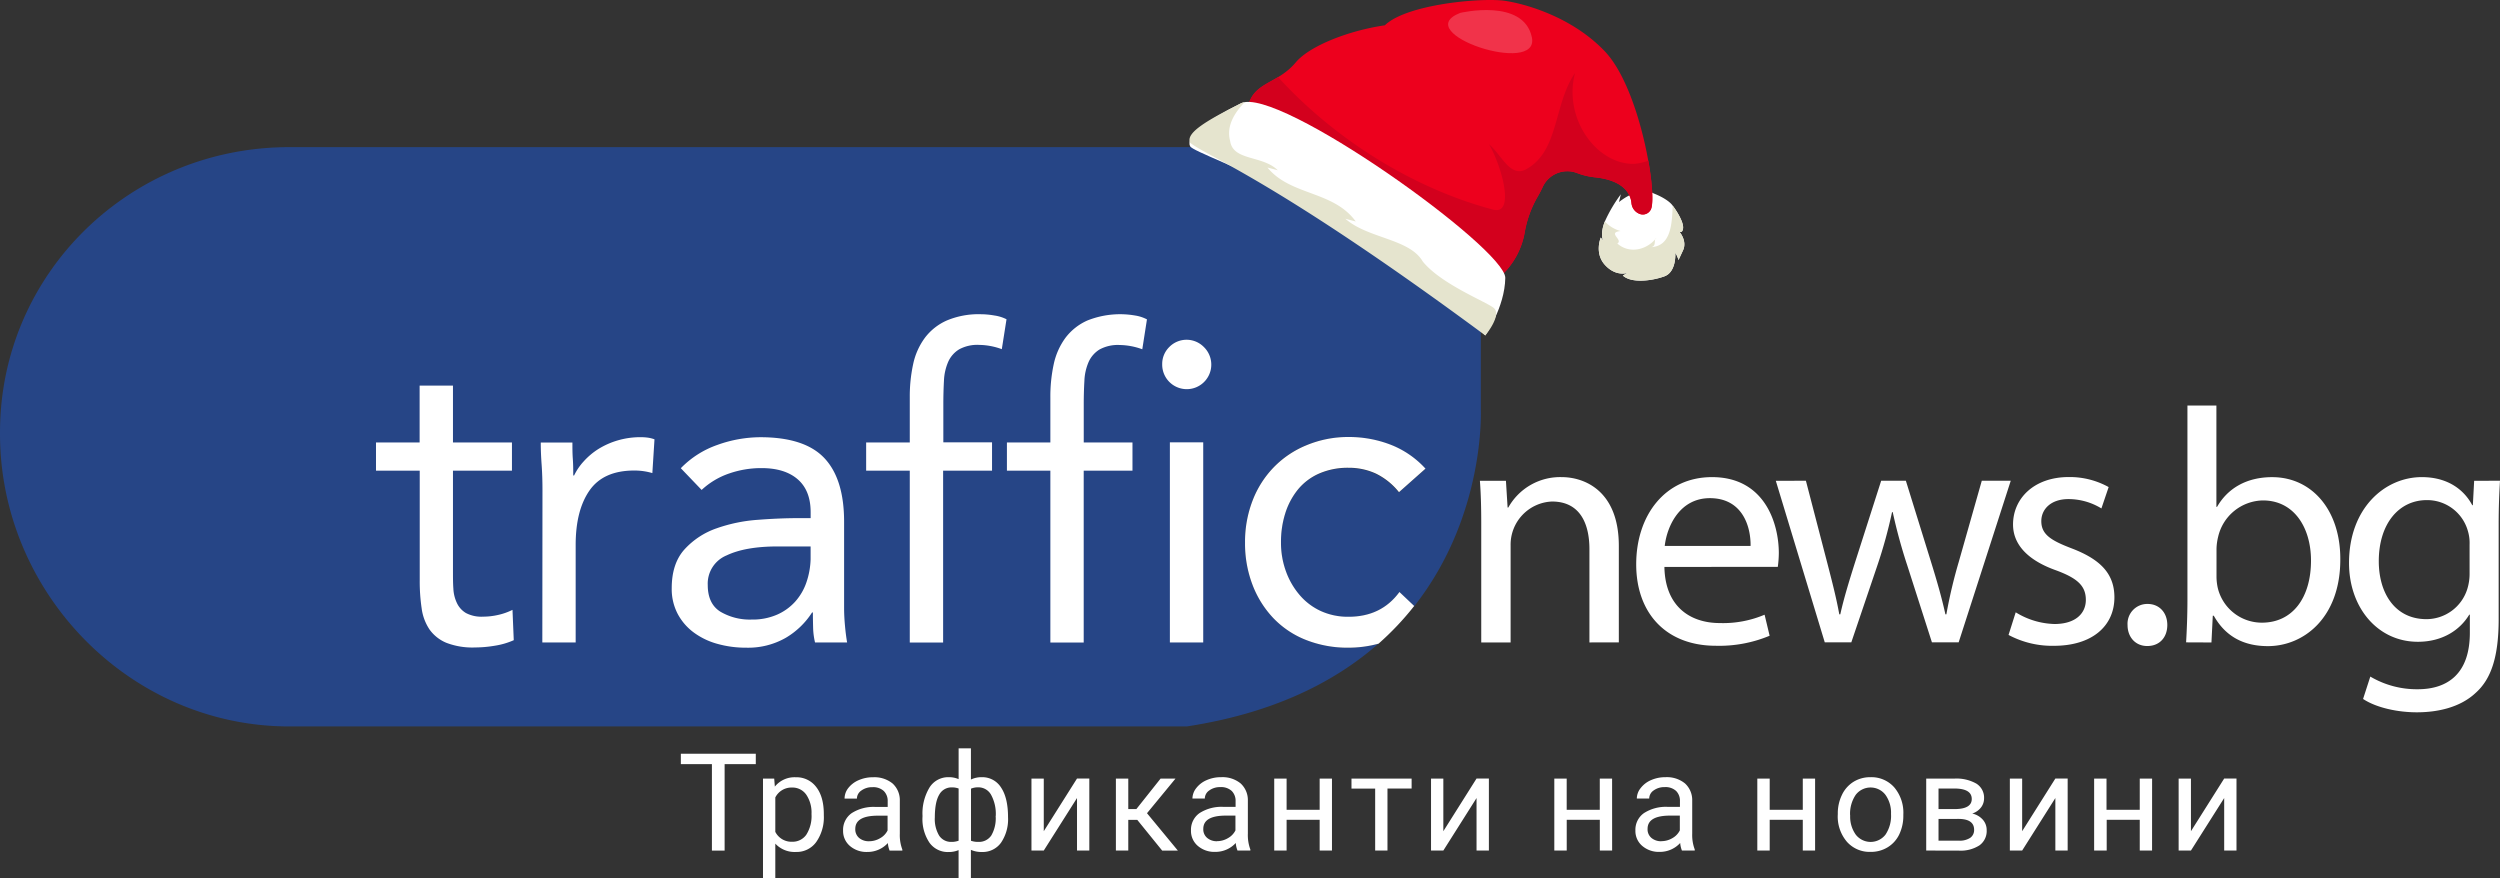
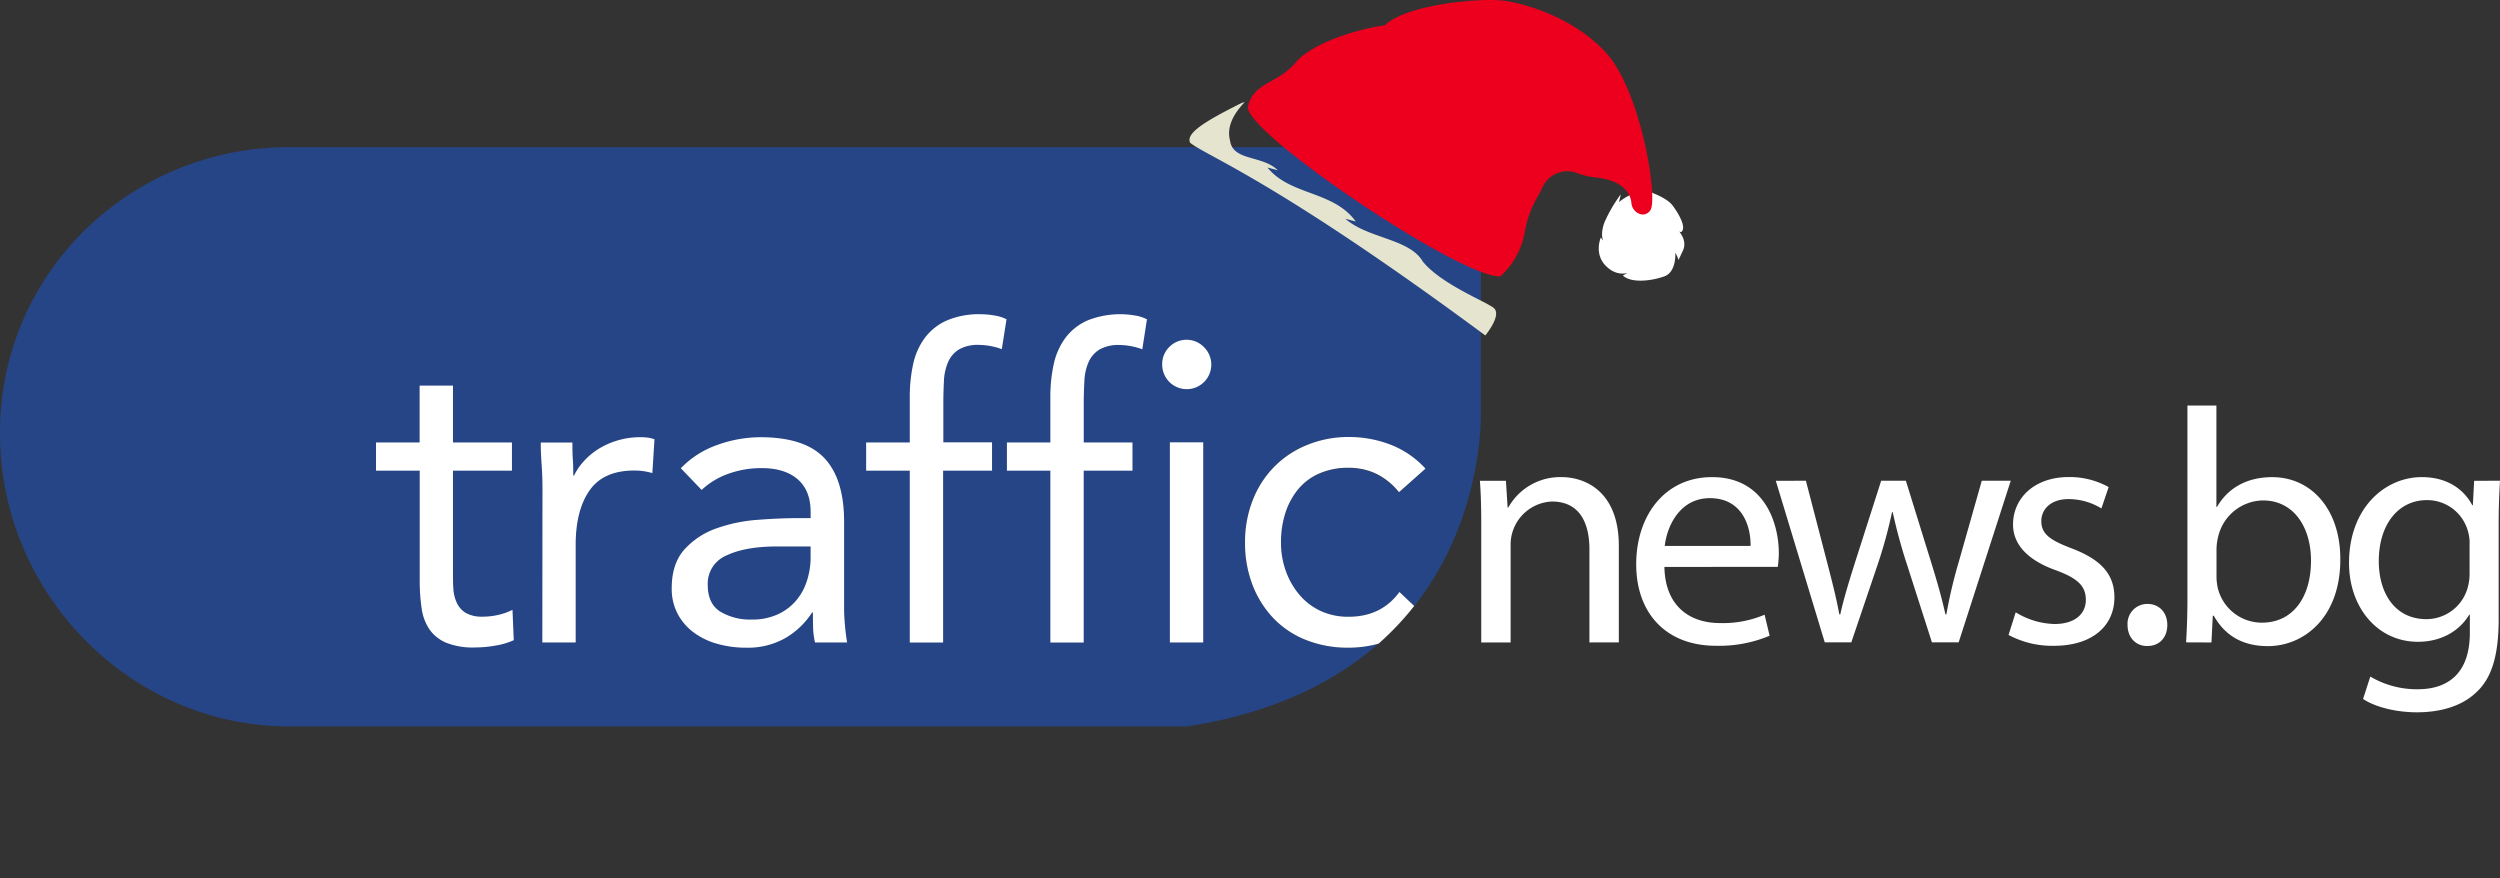
<svg xmlns="http://www.w3.org/2000/svg" width="690.5" height="242.59" viewBox="0 0 690.5 242.59">
  <rect x="0" y="0" width="690.5" height="242.59" fill="#333333" stroke="none" />
  <defs>
    <style>.cls-1{isolation:isolate;}.cls-2{fill:#264586;}.cls-3,.cls-7{fill:#fff;}.cls-4{fill:#e5e4ce;}.cls-5{fill:#ed001d;}.cls-6{fill:#d3001d;}.cls-7{mix-blend-mode:soft-light;opacity:0.2;}</style>
  </defs>
  <g class="cls-1">
    <g id="Layer_2" data-name="Layer 2">
      <g id="Layer_1-2" data-name="Layer 1">
        <path class="cls-2" d="M409,113l0-45V64.29c0-13.52-9.9-23.65-23.42-23.65H79.89C35.92,40.64,0,75.47,0,119.45v.37c0,44,35.92,80.82,79.89,80.82H327.82c24.07-3.7,41-12.37,52.94-22.89a31.6,31.6,0,0,1-8.34,1.11,31.14,31.14,0,0,1-11.69-2.13,25.25,25.25,0,0,1-9-6,27.64,27.64,0,0,1-5.78-9.21,31.94,31.94,0,0,1-2.07-11.69,31.6,31.6,0,0,1,2.07-11.57,27.16,27.16,0,0,1,5.84-9.21,26.68,26.68,0,0,1,9-6.08,29.94,29.94,0,0,1,11.63-2.19,31.88,31.88,0,0,1,11.63,2.13,25.51,25.51,0,0,1,9.62,6.61l-7.32,6.5a18.6,18.6,0,0,0-6.38-5.14,17.71,17.71,0,0,0-7.55-1.6,19.72,19.72,0,0,0-8.15,1.6,15.73,15.73,0,0,0-5.85,4.43,19.88,19.88,0,0,0-3.48,6.55,26.13,26.13,0,0,0-1.18,8,23,23,0,0,0,1.36,8,20.92,20.92,0,0,0,3.78,6.55,17,17,0,0,0,5.84,4.43,18,18,0,0,0,7.68,1.59q9.09,0,14.05-6.84l4.11,3.89C410.4,142.32,409,113,409,113Z" />
        <path class="cls-3" d="M141.4,130H125.11V157.6c0,1.81,0,3.49.11,5a10.38,10.38,0,0,0,1,4,6.32,6.32,0,0,0,2.48,2.72,9.13,9.13,0,0,0,4.72,1,18.63,18.63,0,0,0,4.13-.47,17.11,17.11,0,0,0,4-1.41l.35,8.38a20.63,20.63,0,0,1-5.25,1.53,33.62,33.62,0,0,1-5.49.48,20,20,0,0,1-7.91-1.3,10.8,10.8,0,0,1-4.61-3.66,13.66,13.66,0,0,1-2.18-5.85,50.75,50.75,0,0,1-.53-7.73V130H103.85v-7.79H115.9v-15.7h9.21v15.7H141.4Zm8.43,5.32q0-3.78-.24-7.09t-.23-6h8.74c0,1.5,0,3,.11,4.49s.12,3,.12,4.6h.24a15.9,15.9,0,0,1,2.65-3.89A19.19,19.19,0,0,1,165.3,124a21.77,21.77,0,0,1,5.31-2.36,22.11,22.11,0,0,1,6.38-.89,15.11,15.11,0,0,1,1.89.12,9,9,0,0,1,1.89.47l-.59,9.33a17.29,17.29,0,0,0-5-.71q-8.5,0-12.34,5.49T159,150.52v26.92h-9.21Zm38.21-6a26,26,0,0,1,10.09-6.43A35.37,35.37,0,0,1,210,120.76q12.27,0,17.71,5.79t5.43,17.59v23.74q0,2.35.24,4.89c.15,1.7.35,3.25.59,4.67h-8.86a19.73,19.73,0,0,1-.53-4.19q-.06-2.31-.06-4.08h-.23a21.68,21.68,0,0,1-7.27,7,20.92,20.92,0,0,1-10.92,2.72,28.86,28.86,0,0,1-8-1.07,19.88,19.88,0,0,1-6.49-3.13,15.32,15.32,0,0,1-4.43-5.13,14.76,14.76,0,0,1-1.65-7.09q0-6.84,3.54-10.74a21.44,21.44,0,0,1,8.8-5.79,43.42,43.42,0,0,1,11.33-2.36c4.06-.31,7.77-.47,11.16-.47h3.54v-1.65q0-6-3.6-9.1t-10.09-3.07a27.05,27.05,0,0,0-8.8,1.48,21.18,21.18,0,0,0-7.62,4.55Zm26.68,21.61q-8.85,0-14.05,2.48a8.42,8.42,0,0,0-5.19,8.15q0,5.19,3.48,7.38a16,16,0,0,0,8.68,2.18,16.84,16.84,0,0,0,7-1.36,14.64,14.64,0,0,0,5-3.6,15.44,15.44,0,0,0,3.07-5.25,21.44,21.44,0,0,0,1.18-6.44v-3.54ZM251.28,130H239.23v-7.79h12.05v-12.4a42.28,42.28,0,0,1,.94-9.27,18.81,18.81,0,0,1,3.25-7.26,15.35,15.35,0,0,1,6.08-4.78,22.61,22.61,0,0,1,9.33-1.71,22.23,22.23,0,0,1,3.77.35A10.82,10.82,0,0,1,278,88.18l-1.3,8.26a18.79,18.79,0,0,0-6.26-1.18,10.46,10.46,0,0,0-5.54,1.24,7.71,7.71,0,0,0-3,3.42,14.62,14.62,0,0,0-1.18,5.26q-.17,3.07-.17,6.61v10.39H274V130H260.49v47.47h-9.21Zm38.83,0h-12v-7.79h12v-12.4a42.28,42.28,0,0,1,.94-9.27,19,19,0,0,1,3.25-7.26,15.42,15.42,0,0,1,6.08-4.78,24.39,24.39,0,0,1,13.11-1.36,10.66,10.66,0,0,1,3.3,1.07l-1.29,8.26a18.88,18.88,0,0,0-6.26-1.18,10.52,10.52,0,0,0-5.55,1.24,7.75,7.75,0,0,0-3,3.42,14.41,14.41,0,0,0-1.18,5.26q-.18,3.07-.18,6.61v10.39h13.46V130H299.32v47.47h-9.21ZM321,100.57a6.55,6.55,0,0,1,1.95-4.72,6.69,6.69,0,0,1,9.56,0A6.78,6.78,0,1,1,321,100.57Zm2.12,21.61h9.21v55.26h-9.21Zm67.51,45.22-4.11-3.89q-5,6.84-14.05,6.84a18,18,0,0,1-7.68-1.59,17,17,0,0,1-5.84-4.43,20.92,20.92,0,0,1-3.78-6.55,23,23,0,0,1-1.36-8,26.13,26.13,0,0,1,1.18-8,19.88,19.88,0,0,1,3.48-6.55,15.73,15.73,0,0,1,5.85-4.43,19.72,19.72,0,0,1,8.15-1.6,17.71,17.71,0,0,1,7.55,1.6,18.6,18.6,0,0,1,6.38,5.14l7.32-6.5a25.51,25.51,0,0,0-9.62-6.61,31.88,31.88,0,0,0-11.63-2.13A29.94,29.94,0,0,0,360.79,123a26.68,26.68,0,0,0-9,6.08,27.16,27.16,0,0,0-5.84,9.21,31.6,31.6,0,0,0-2.07,11.57,31.94,31.94,0,0,0,2.07,11.69,27.64,27.64,0,0,0,5.78,9.21,25.25,25.25,0,0,0,9,6,31.14,31.14,0,0,0,11.69,2.13,31.6,31.6,0,0,0,8.34-1.11A79,79,0,0,0,390.58,167.4Z" />
        <path class="cls-3" d="M409.12,144.88c0-4.61-.09-8.39-.37-12.08h7.19l.46,7.38h.19a16.41,16.41,0,0,1,14.76-8.4c6.18,0,15.77,3.69,15.77,19v26.66H439V151.71c0-7.2-2.67-13.19-10.33-13.19a11.92,11.92,0,0,0-11.44,12.08v26.84h-8.11Zm50.59,11.71c.19,11,7.2,15.5,15.31,15.5a29.32,29.32,0,0,0,12.36-2.31l1.39,5.81a36,36,0,0,1-14.85,2.77c-13.75,0-22-9-22-22.5s7.94-24.08,20.94-24.08c14.58,0,18.45,12.82,18.45,21a29,29,0,0,1-.28,3.78Zm23.8-5.81c.09-5.16-2.12-13.19-11.25-13.19-8.21,0-11.81,7.57-12.46,13.19Zm15.28-18,5.9,22.69c1.29,5,2.49,9.59,3.32,14.2h.28c1-4.52,2.49-9.32,4-14.11l7.29-22.78h6.82l6.92,22.32c1.66,5.35,3,10,4,14.57h.27a134,134,0,0,1,3.42-14.48l6.36-22.41h8l-14.39,44.64h-7.38l-6.83-21.31a146.74,146.74,0,0,1-4-14.66h-.19a129.7,129.7,0,0,1-4.06,14.75l-7.19,21.22H504L490.48,132.8Zm57.95,36.34a21.35,21.35,0,0,0,10.7,3.23c5.9,0,8.67-3,8.67-6.65,0-3.87-2.3-6-8.3-8.2-8-2.86-11.81-7.29-11.81-12.64,0-7.19,5.81-13.1,15.41-13.1a22.21,22.21,0,0,1,11,2.77l-2,5.9a17.43,17.43,0,0,0-9.13-2.58c-4.79,0-7.47,2.77-7.47,6.09,0,3.69,2.68,5.35,8.49,7.56C580,154.47,584,158.35,584,165c0,7.84-6.09,13.37-16.69,13.37a25.54,25.54,0,0,1-12.55-3Zm30.89,3.5a5.46,5.46,0,0,1,5.54-5.81c3.23,0,5.44,2.4,5.44,5.81s-2.12,5.81-5.53,5.81C589.85,178.45,587.63,176,587.63,172.64Zm16.17,4.8c.19-3.05.37-7.56.37-11.53V112h8v28h.18c2.86-5,8-8.21,15.22-8.21,11.07,0,18.91,9.23,18.82,22.78,0,16-10.06,23.89-20,23.89-6.46,0-11.62-2.49-14.94-8.39h-.28l-.37,7.38Zm8.4-17.89a14.88,14.88,0,0,0,.37,2.95,12.52,12.52,0,0,0,12.17,9.5c8.49,0,13.56-6.92,13.56-17.16,0-9-4.61-16.6-13.28-16.6a12.93,12.93,0,0,0-12.36,10,15.62,15.62,0,0,0-.46,3.32Zm78.3-26.75c-.19,3.23-.37,6.82-.37,12.26V171c0,10.24-2,16.51-6.37,20.39-4.33,4.06-10.6,5.35-16.23,5.35-5.35,0-11.25-1.29-14.85-3.69l2-6.18a25.21,25.21,0,0,0,13.1,3.5c8.3,0,14.39-4.33,14.39-15.59v-5H682c-2.49,4.15-7.29,7.48-14.2,7.48-11.07,0-19-9.41-19-21.77,0-15.13,9.87-23.71,20.1-23.71,7.75,0,12,4.06,13.93,7.75H683l.36-6.73Zm-8.4,17.61a11.56,11.56,0,0,0-.46-3.69,11.68,11.68,0,0,0-11.34-8.57c-7.75,0-13.28,6.55-13.28,16.88,0,8.76,4.42,16,13.18,16a11.86,11.86,0,0,0,11.26-8.3,14.12,14.12,0,0,0,.64-4.33Z" />
-         <path class="cls-3" d="M208.75,211.06h-8.61v23.88h-3.51V211.06h-8.58v-2.88h20.7Zm18.79,14.16a11.88,11.88,0,0,1-2.08,7.32,6.65,6.65,0,0,1-5.62,2.77,7.26,7.26,0,0,1-5.7-2.3v9.58h-3.4V215.05h3.1l.17,2.21a7,7,0,0,1,5.77-2.58,6.79,6.79,0,0,1,5.67,2.71c1.4,1.8,2.09,4.31,2.09,7.52Zm-3.4-.39a8.83,8.83,0,0,0-1.43-5.31,4.63,4.63,0,0,0-3.94-2,5,5,0,0,0-4.63,2.74v9.5a5,5,0,0,0,4.67,2.73,4.62,4.62,0,0,0,3.89-1.94A9.64,9.64,0,0,0,224.14,224.83Zm21.57,10.11a7.22,7.22,0,0,1-.48-2.09,7.59,7.59,0,0,1-5.66,2.46,7,7,0,0,1-4.83-1.66,5.41,5.41,0,0,1-1.88-4.22,5.65,5.65,0,0,1,2.36-4.83,11.2,11.2,0,0,1,6.65-1.72h3.31v-1.56a3.83,3.83,0,0,0-1.07-2.84,4.3,4.3,0,0,0-3.14-1.06,5,5,0,0,0-3.05.92,2.71,2.71,0,0,0-1.24,2.23h-3.41a4.72,4.72,0,0,1,1-2.88,7.21,7.21,0,0,1,2.87-2.2,9.63,9.63,0,0,1,4-.81,7.91,7.91,0,0,1,5.39,1.72,6.22,6.22,0,0,1,2,4.74v9.15a11.12,11.12,0,0,0,.7,4.36v.29Zm-5.64-2.59a5.91,5.91,0,0,0,3-.83,4.94,4.94,0,0,0,2.08-2.15v-4.08h-2.67q-6.25,0-6.25,3.66a3.1,3.1,0,0,0,1.07,2.5A4.09,4.09,0,0,0,240.07,232.35Zm14.73-7a13.88,13.88,0,0,1,1.93-7.84,6.08,6.08,0,0,1,5.3-2.85,6.54,6.54,0,0,1,2.74.54v-8.51h3.4v8.62a6.64,6.64,0,0,1,3-.65,6.09,6.09,0,0,1,5.32,2.85c1.28,1.9,1.93,4.64,1.93,8.22a11.5,11.5,0,0,1-1.92,7,6.23,6.23,0,0,1-5.29,2.59,7.21,7.21,0,0,1-3.05-.59v7.85h-3.4V234.8a7,7,0,0,1-2.78.53,6.21,6.21,0,0,1-5.27-2.59,11.71,11.71,0,0,1-1.92-7.1Zm3.4.38a8.93,8.93,0,0,0,1.2,5.08,3.93,3.93,0,0,0,3.44,1.72,5.39,5.39,0,0,0,1.93-.33V217.79a5.07,5.07,0,0,0-1.9-.31,3.83,3.83,0,0,0-3.45,2Q258.21,221.49,258.2,225.75Zm16.83-.38a11,11,0,0,0-1.29-5.82,4,4,0,0,0-3.55-2.07,5,5,0,0,0-2,.37v14.39a5.84,5.84,0,0,0,2.06.31,4.09,4.09,0,0,0,3.54-1.76A9.41,9.41,0,0,0,275,225.37Zm22.44-10.32h3.4v19.89h-3.4v-14.5l-9.18,14.5h-3.4V215.05h3.4v14.53Zm16.65,11.42h-2.49v8.47h-3.42V215.05h3.42v8.42h2.23l6.69-8.42h4.12l-7.87,9.56,8.53,10.33H321Zm27.68,8.47a6.9,6.9,0,0,1-.48-2.09,7.59,7.59,0,0,1-5.66,2.46,7,7,0,0,1-4.83-1.66,5.41,5.41,0,0,1-1.88-4.22,5.62,5.62,0,0,1,2.36-4.83,11.2,11.2,0,0,1,6.65-1.72h3.31v-1.56a3.83,3.83,0,0,0-1.07-2.84,4.3,4.3,0,0,0-3.14-1.06,5,5,0,0,0-3.06.92,2.73,2.73,0,0,0-1.23,2.23h-3.42a4.73,4.73,0,0,1,1.06-2.88,7.14,7.14,0,0,1,2.87-2.2,9.63,9.63,0,0,1,4-.81,7.88,7.88,0,0,1,5.38,1.72,6.23,6.23,0,0,1,2,4.74v9.15a11.33,11.33,0,0,0,.69,4.36v.29Zm-5.65-2.59a5.92,5.92,0,0,0,3-.83,5,5,0,0,0,2.08-2.15v-4.08H338.6q-6.25,0-6.25,3.66a3.07,3.07,0,0,0,1.07,2.5A4.08,4.08,0,0,0,336.15,232.35Zm31.74,2.59h-3.4v-8.49h-9.13v8.49h-3.42V215.05h3.42v8.62h9.13v-8.62h3.4Zm22-17.13h-6.67v17.13h-3.4V217.81h-6.54v-2.76h16.61Zm17.93-2.76h3.41v19.89h-3.41v-14.5l-9.17,14.5h-3.4V215.05h3.4v14.53Zm37.45,19.89h-3.4v-8.49h-9.14v8.49H429.3V215.05h3.42v8.62h9.14v-8.62h3.4Zm19.28,0a6.9,6.9,0,0,1-.48-2.09,7.59,7.59,0,0,1-5.66,2.46,7,7,0,0,1-4.83-1.66,5.38,5.38,0,0,1-1.88-4.22,5.62,5.62,0,0,1,2.36-4.83,11.16,11.16,0,0,1,6.64-1.72H464v-1.56a3.82,3.82,0,0,0-1.06-2.84,4.31,4.31,0,0,0-3.15-1.06,5,5,0,0,0-3.05.92,2.73,2.73,0,0,0-1.23,2.23h-3.42a4.67,4.67,0,0,1,1.06-2.88,7.18,7.18,0,0,1,2.86-2.2,9.68,9.68,0,0,1,4-.81,7.88,7.88,0,0,1,5.38,1.72,6.22,6.22,0,0,1,2,4.74v9.15a11.31,11.31,0,0,0,.7,4.36v.29Zm-5.65-2.59a5.92,5.92,0,0,0,3-.83,5,5,0,0,0,2.07-2.15v-4.08h-2.66q-6.25,0-6.25,3.66a3.09,3.09,0,0,0,1.06,2.5A4.11,4.11,0,0,0,458.89,232.35Zm42.43,2.59h-3.4v-8.49h-9.14v8.49h-3.42V215.05h3.42v8.62h9.14v-8.62h3.4Zm6.27-10.13a11.67,11.67,0,0,1,1.15-5.25,8.54,8.54,0,0,1,3.2-3.61,8.72,8.72,0,0,1,4.67-1.27,8.4,8.4,0,0,1,6.58,2.82A10.83,10.83,0,0,1,525.7,225v.24a11.86,11.86,0,0,1-1.12,5.21A8.36,8.36,0,0,1,521.4,234a8.79,8.79,0,0,1-4.75,1.29,8.36,8.36,0,0,1-6.55-2.81,10.75,10.75,0,0,1-2.51-7.45Zm3.42.41a8.52,8.52,0,0,0,1.53,5.31,5.19,5.19,0,0,0,8.23,0,9.28,9.28,0,0,0,1.52-5.69,8.45,8.45,0,0,0-1.55-5.3,5.17,5.17,0,0,0-8.19,0A9.25,9.25,0,0,0,511,225.22Zm21,9.72V215.05h7.76a11.13,11.13,0,0,1,6.1,1.39,4.57,4.57,0,0,1,2.12,4.07,4.08,4.08,0,0,1-.83,2.49,5,5,0,0,1-2.44,1.7,5.46,5.46,0,0,1,2.89,1.66,4.28,4.28,0,0,1,1.1,2.94,4.86,4.86,0,0,1-2,4.19,9.59,9.59,0,0,1-5.69,1.45Zm3.4-11.45h4.4c3.18,0,4.78-.93,4.78-2.79s-1.51-2.83-4.52-2.89h-4.66Zm0,2.72v6H541a5.3,5.3,0,0,0,3.19-.79,2.61,2.61,0,0,0,1.06-2.22q0-3-4.38-3Zm32.27-11.16h3.4v19.89h-3.4v-14.5l-9.17,14.5h-3.4V215.05h3.4v14.53Zm26.71,19.89H591v-8.49h-9.13v8.49H578.4V215.05h3.42v8.62H591v-8.62h3.41Zm19.92-19.89h3.4v19.89h-3.4v-14.5l-9.18,14.5h-3.4V215.05h3.4v14.53Z" />
        <path class="cls-3" d="M456.78,53.44s3.71,1.37,5.16,3.28,3.15,4.85,2.92,6.39-1.1.77-1.1.77,2.34,2.58,1.09,5.27l-1.25,2.68a7,7,0,0,0-.88-2s.38,5.25-3,6.49-9.07,2-11.49-.21l1.26-.73s-3.14,1.12-6.17-2.17-1.18-7.6-1.18-7.6l.65.89s-.93-1.9.49-5.38a39.68,39.68,0,0,1,4.4-7.46l-.52,2.16S452.61,51.16,456.78,53.44Z" />
-         <path class="cls-4" d="M446.7,67.26c3.45,3,8.07,1.65,10.49-1.19-.28.71.17,1.93-1.12,2.2,5.51-.34,5.72-6.47,5.93-11.46,1.43,1.91,3.08,4.78,2.86,6.3s-1.1.77-1.1.77,2.34,2.58,1.09,5.27l-1.25,2.68a7,7,0,0,0-.88-2s.38,5.25-3,6.49-9.07,2-11.49-.21l1.26-.73s-3.14,1.12-6.17-2.17-1.18-7.6-1.18-7.6l.65.89s-.92-1.88.47-5.32a9.28,9.28,0,0,0,4.33,2.63C443.79,64.26,448.45,66.24,446.7,67.26Z" />
        <path class="cls-4" d="M457.19,66.07a.74.74,0,0,1,.31-.39C457.4,65.82,457.3,65.94,457.19,66.07Z" />
        <path class="cls-5" d="M357.91,17.21c3.76-4.5,14.55-8.77,24.59-10.22h0c5.61-5.48,24.28-7.45,31.88-6.9,4.07.29,18.83,3.52,28.88,14.1s14.8,41,12.55,43.9a2.44,2.44,0,0,1-2.93,1,3.52,3.52,0,0,1-2.28-3c-.21-2.19-1.74-6.24-10.07-7.11a19.53,19.53,0,0,1-5-1.2,7.49,7.49,0,0,0-9.46,3.88c-.45,1-.93,1.88-1.4,2.69a29.79,29.79,0,0,0-3.53,9.66,21.26,21.26,0,0,1-6.75,12.32c-11,.53-71.37-40.24-69.69-47S352.83,23.28,357.91,17.21Z" />
-         <path class="cls-6" d="M353,21.29a.5.5,0,0,1,.07.08C369.18,39,390.88,52.18,412.36,57.89c6.23,1.66,2.44-12-1.12-18.09,3.6,3.18,5.77,9,10,7.1,9.46-4.9,7.75-18,13.79-26.74-3.32,12.46,5.88,25.29,16.31,25.1a15.42,15.42,0,0,0,3.94-.88c1.24,7,1.47,12.55.56,13.71a2.44,2.44,0,0,1-2.93,1,3.52,3.52,0,0,1-2.28-3c-.21-2.19-1.74-6.24-10.07-7.11a19.53,19.53,0,0,1-5-1.2,7.49,7.49,0,0,0-9.46,3.88c-.45,1-.93,1.88-1.4,2.69a29.79,29.79,0,0,0-3.53,9.66,21.26,21.26,0,0,1-6.75,12.32c-11,.53-71.37-40.24-69.69-47C345.88,24.59,349.33,23.52,353,21.29Z" />
-         <path class="cls-3" d="M410.22,92.65s5.42-7.75,5.54-15.89-63-53.23-73-48.23-15.29,9.22-14.07,11.85S382.34,59.18,410.22,92.65Z" />
        <path class="cls-4" d="M342.76,28.53a3.59,3.59,0,0,1,1-.3c-2.83,3-5.1,6.6-4,10.7.81,5.58,8.92,3.9,13.17,8.1l-2.86-.76c6.35,7.81,18.23,6.37,24.39,14.91l-2.87-.76c6.21,5.48,17.71,5.47,21.38,11.81,5,6.18,17.25,11,19.55,12.78,2.47,1.95-2.28,7.64-2.28,7.64-57.82-42.76-76.79-49.42-81.53-53.22C327.47,36.8,332.75,33.53,342.76,28.53Z" />
-         <path class="cls-7" d="M403.32,3.56s17.47-4.17,19.78,6.73S389,9.11,403.32,3.56Z" />
      </g>
    </g>
  </g>
</svg>